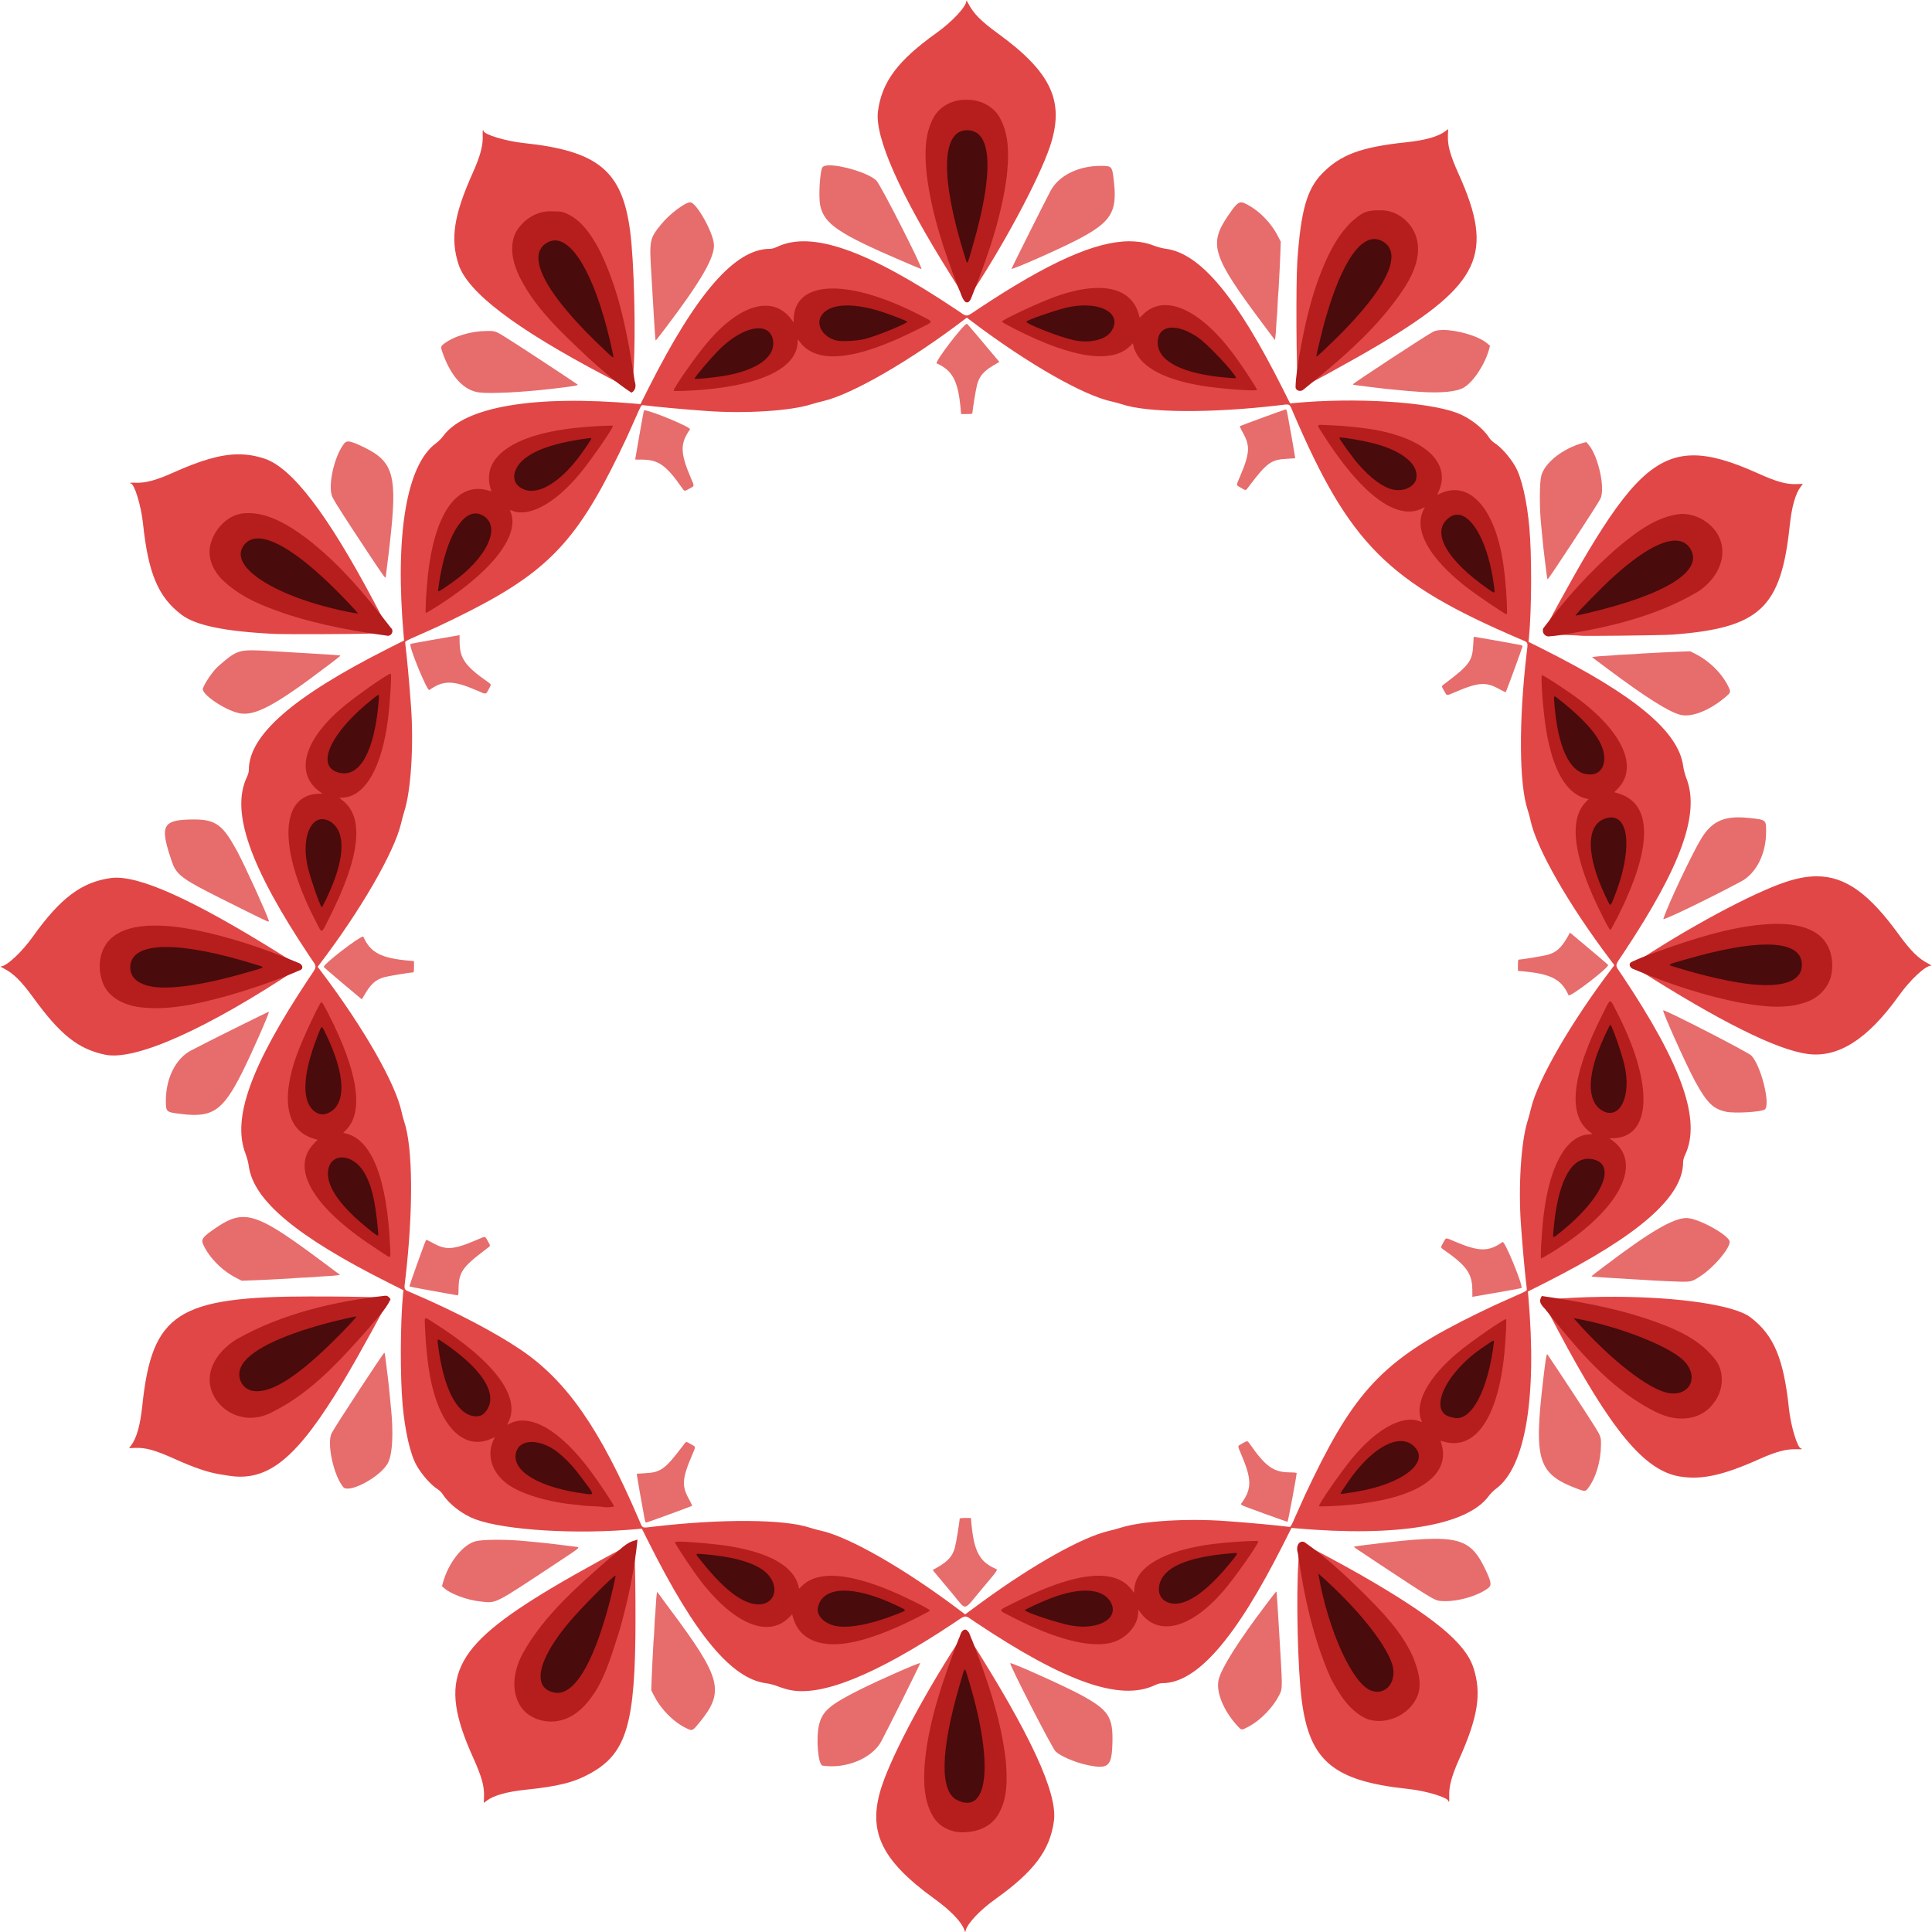
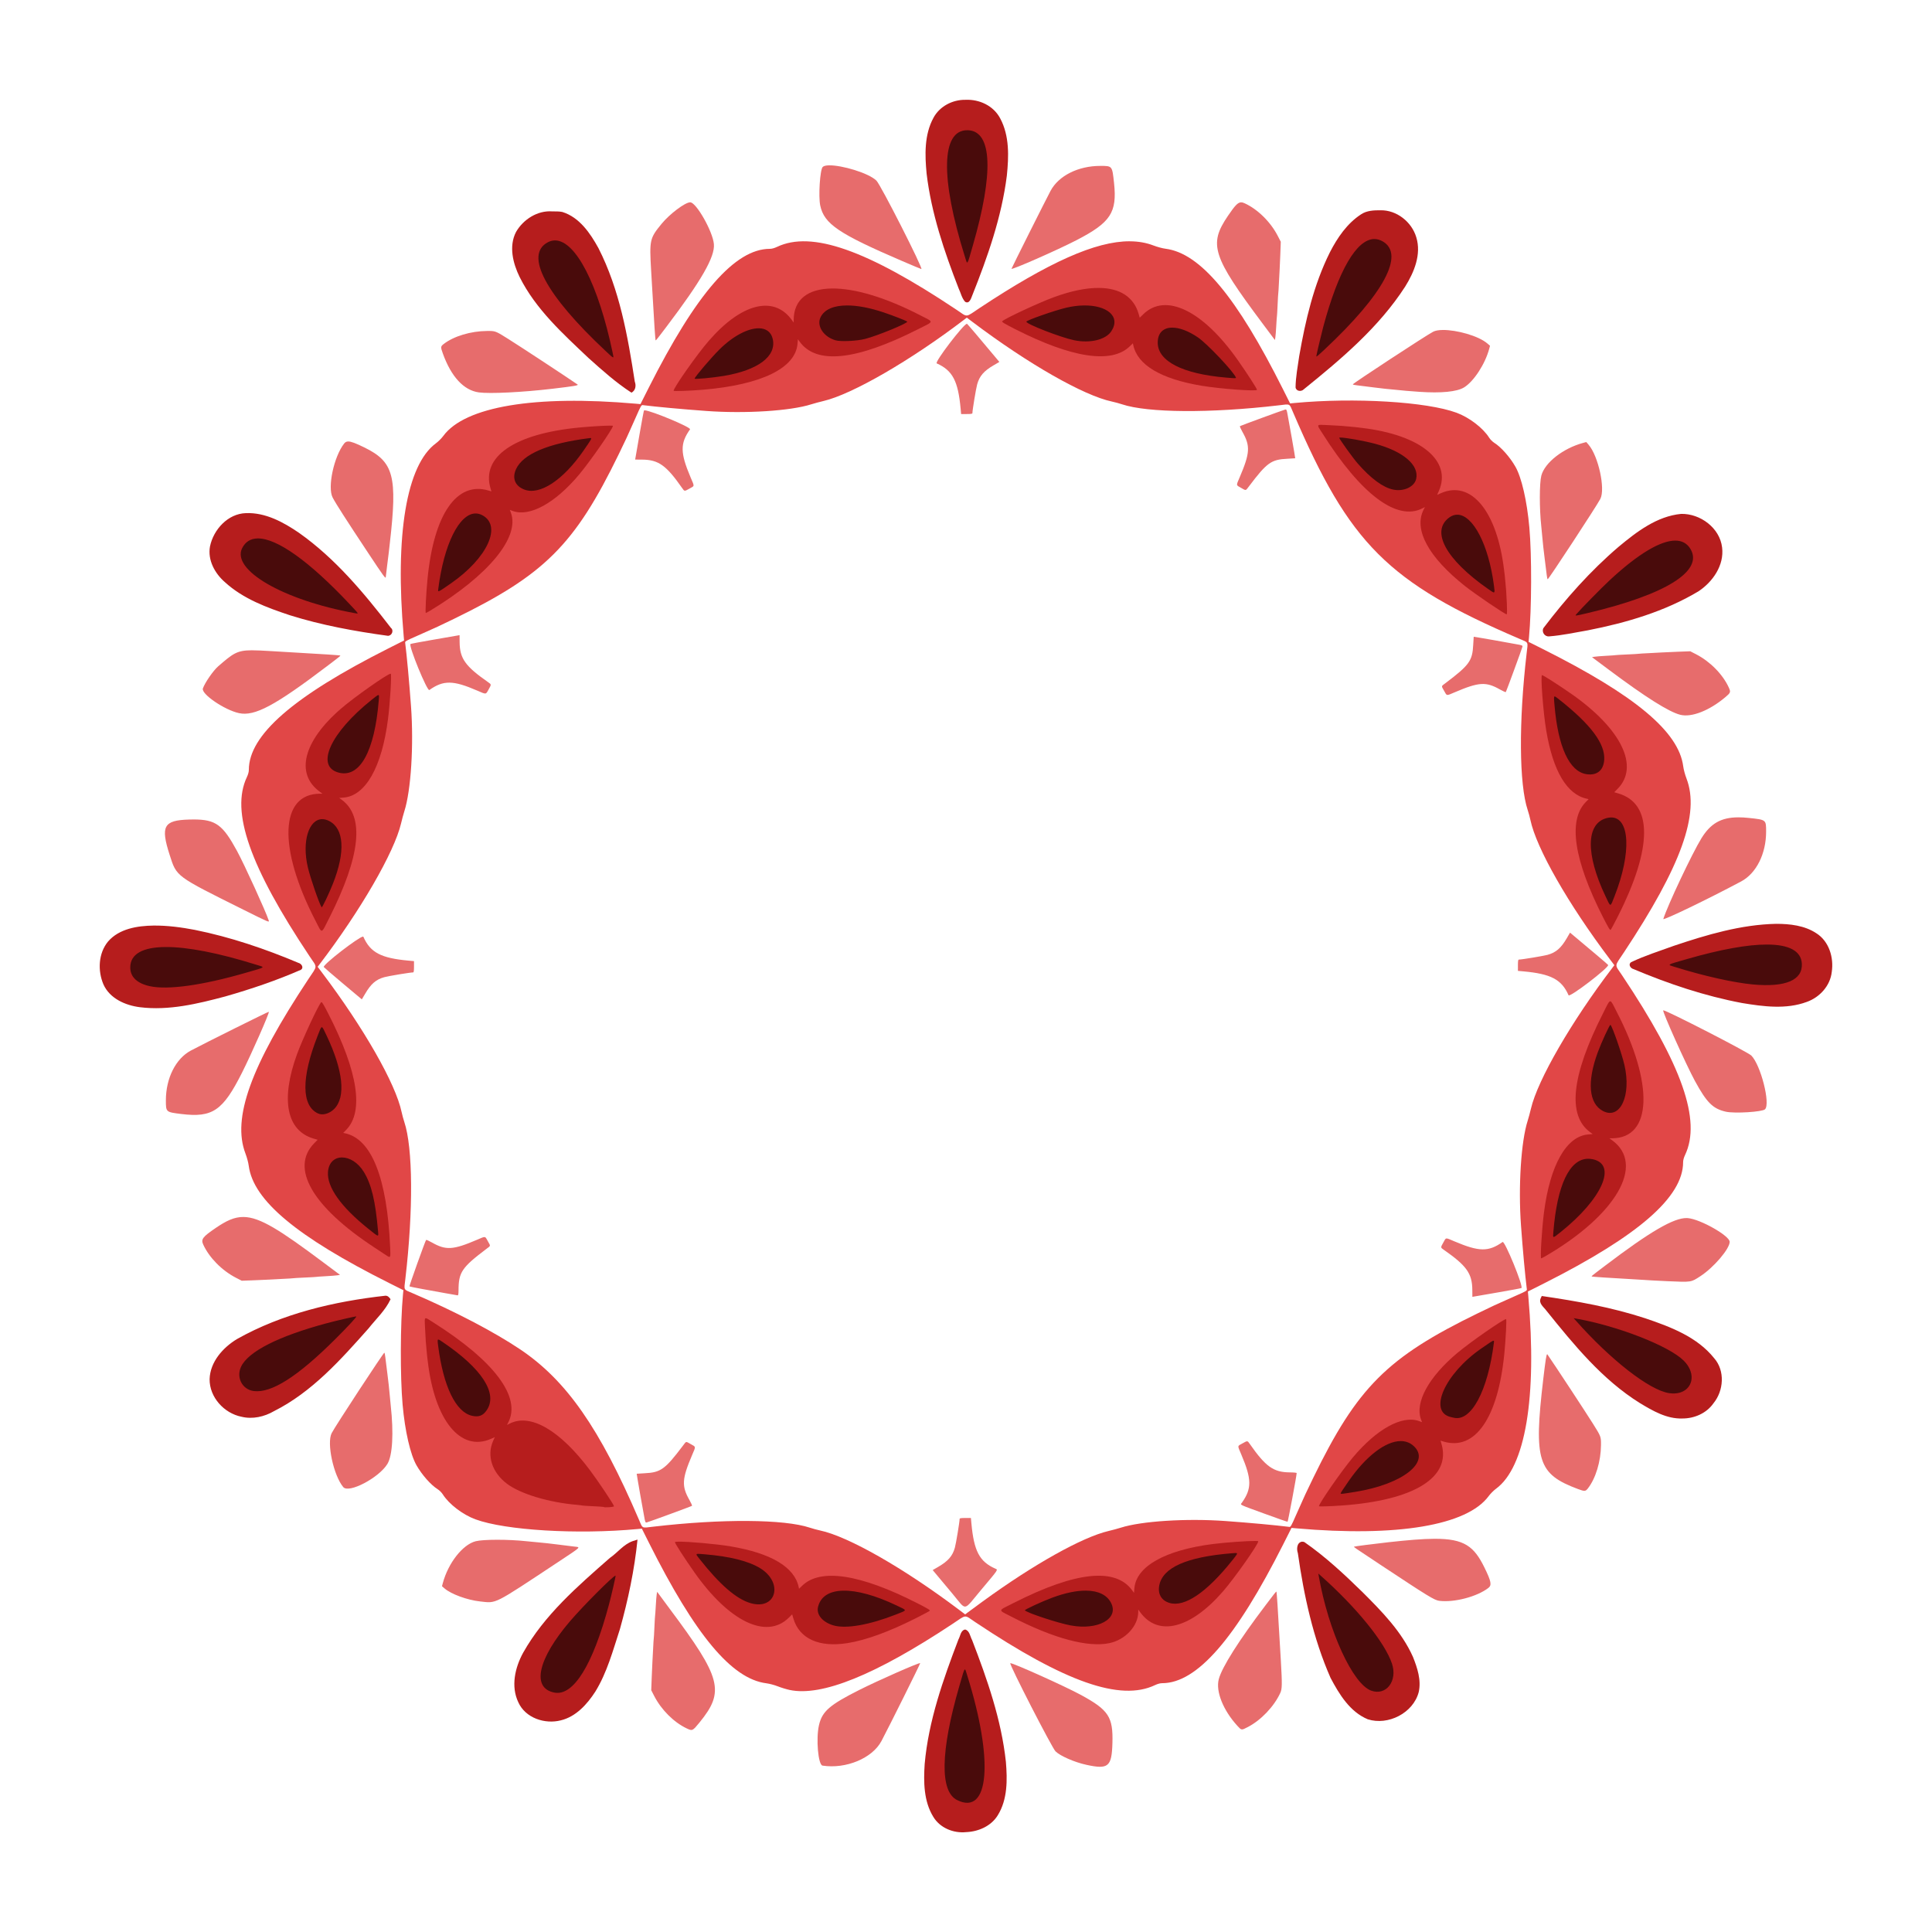
<svg xmlns="http://www.w3.org/2000/svg" version="1.1" viewBox="0 0 2865 2865">
-   <path d="m1433.1 1.148c-0.087 0.023-0.135 0.137-0.137 0.352-0.053 8.287-21.217 30.935-44.283 47.389-57.255 40.842-80.864 72.412-86.726 115.96-5.127 38.084 32.421 122.85 107.27 242.15 8.799 14.025 17.849 28.471 20.113 32.102l4.117 6.6 3.449-5.1c48.6-71.82 103.8-174.58 120.2-223.6 22.176-66.509 2.244-109.6-77.484-167.53-24.772-17.997-36.199-29.552-43.539-44.027-1.401-2.763-2.518-4.395-2.893-4.297zm714.4 190.24-4.15 3.168c-10.444 7.975-29.799 13.453-58.029 16.424-66.978 7.048-97.517 18.403-124.74 46.379-22.572 23.2-31.538 54.928-36.781 130.14-2.178 31.243-1.507 164.15 0.932 184.5l0.658 5.5 1.223-10.152c18.252-151.62 66.668-253.96 118.79-251.11 39.608 2.168 61.547 36.612 48.465 76.092-12.532 37.819-57.717 91.894-123.37 147.64-15.443 13.113-20.008 16.848-32.25 26.387-6.188 4.821-11.25 8.997-11.25 9.279 0 2.054 80.737-42.106 120.37-65.836 148-88.64 168.8-133.52 116.1-250.8-13.154-29.265-16.937-42.922-16.305-58.842l0.348-8.766zm-1431.3 1.61c-0.423 0-0.606 3.263-0.404 7.25 0.755 14.965-3.37 30.745-14.58 55.75-28.218 62.946-33.677 97.96-21.217 136.09 13.471 41.224 83.665 94.666 215.97 164.43 12.375 6.525 26.55 14.021 31.5 16.658 11.982 6.383 12.278 6.075 1.814-1.881-40.95-31.14-88.55-75.28-116.89-108.39-57.25-66.88-63.2-118.03-16.27-139.88 57.4-26.72 104.85 44.58 132.78 199.47 0.595 3.3 1.254 6.9 1.465 8 0.495 2.581 4.301 26.512 5.965 37.5l1.287 8.5 0.66-9.5c0.363-5.225 0.885-12.875 1.162-17 3.602-53.708 1.026-161.17-4.963-207-11.75-89.85-47.34-119.25-158.51-130.95-26.08-2.74-59-12.82-59-18.07 0-0.54-0.35-0.98-0.77-0.98zm-363.62 480.73c-26.025 0.283-55.303 9-96.611 27.518-25.005 11.21-40.785 15.335-55.75 14.58-3.987-0.201-7.25-0.019-7.25 0.404 0 0.423 0.442 0.77 0.982 0.77 5.245 0 15.329 32.923 18.072 59 7.825 74.392 22.5 109.22 57.102 135.54 20.92 15.9 64.11 24.85 137.35 28.46 16.694 0.823 130.27 0.396 144-0.541 3.85-0.263 11.275-0.778 16.5-1.147l9.5-0.67-8.5-1.287c-10.988-1.663-34.919-5.47-37.5-5.965-1.1-0.211-4.7-0.87-8-1.465-163.53-29.47-238.65-85.16-193.27-143.27 41.09-52.62 135.37 3.33 242.07 143.66 3.68 4.85 6.7 8.51 6.7 8.13 0-0.71-7.36-14.89-23.3-44.94-69.23-130.47-121.78-199.13-162.61-212.47-13.107-4.283-25.846-6.449-39.479-6.301zm2157.2 1.559c-55.278 0.874-95.08 42.886-154.64 142.35-23.7 39.62-67.9 120.36-65.8 120.36 0.282 0 4.458-5.062 9.279-11.25 9.539-12.242 13.274-16.807 26.387-32.25 55.749-65.652 109.82-110.84 147.64-123.37 61.915-20.516 103.42 48.021 55.621 91.848-34.958 32.053-142.33 66.943-232.88 75.672-11.624 1.121-4.681 1.948 24.088 2.869 12.65 0.405 23.22 0.936 23.49 1.182 0.976 0.888 122.87-0.535 137.01-1.6 129.53-9.753 161.14-39.078 174.02-161.42 2.971-28.23 8.449-47.585 16.424-58.029l3.168-4.15-8.766 0.348c-15.92 0.632-29.577-3.151-58.842-16.305-38.484-17.297-69.172-26.683-96.168-26.256zm184.26 624.19c-14.298 0-29.463 2.917-46.09 8.461-49.601 16.538-145.16 67.922-225.1 121.05l-3.603 2.395 8.604 5.469c122.58 77.938 206.51 119.83 252.6 126.07 45.486 6.159 89.448-21.928 135.61-86.643 16.454-23.066 39.102-44.23 47.389-44.283 1.144-0.01-0.544-1.305-3.945-3.029-14.475-7.34-26.031-18.768-44.027-43.539-43.442-59.796-78.544-85.958-121.44-85.945zm-2520.9 2.027c-2.946-0.015-5.708 0.153-8.289 0.5-43.551 5.863-75.121 29.472-115.96 86.726-16.454 23.066-39.102 44.23-47.389 44.283-1.144 0.01 0.545 1.305 3.945 3.029 14.475 7.34 26.031 18.768 44.027 43.539 39.968 55.014 66.431 76.032 106.31 84.441 44.848 9.457 150.61-37.827 286.32-128l3.603-2.395-8.604-5.469c-134.29-85.3-219.84-126.4-264.03-126.6zm290.8 621c-201.15 0.081-238.42 24.06-253.02 162.8-2.971 28.23-8.449 47.585-16.424 58.029l-3.168 4.15 8.766-0.348c15.92-0.632 29.577 3.151 58.842 16.305 29.825 13.405 49.218 19.956 68 22.971 5.225 0.839 10.625 1.704 12 1.924 59.052 9.46 101.89-25.896 170.81-140.99 23.73-39.6 67.89-120.3 65.83-120.3-0.282 0-4.458 5.062-9.279 11.25-9.539 12.242-13.274 16.807-26.387 32.25-55.749 65.652-109.82 110.84-147.64 123.37-61.915 20.516-103.42-48.021-55.621-91.848 34.958-32.053 142.33-66.944 232.88-75.672 21.424-2.065-28.038-3.857-105.59-3.826zm1931 0.518c-26.208-0.098-53.236 0.698-80.018 2.494-4.125 0.277-11.775 0.799-17 1.162l-9.5 0.66 8.5 1.287c10.988 1.663 34.919 5.47 37.5 5.965 1.1 0.211 4.7 0.87 8 1.465 163.53 29.478 238.65 85.165 193.27 143.27-41.094 52.623-135.37-3.328-242.07-143.66-3.686-4.848-6.703-8.505-6.703-8.125 0 0.708 7.355 14.894 23.299 44.94 78.863 148.62 128.38 208.23 180.2 216.95 32.557 5.477 64.331-1.414 118.5-25.697 25.005-11.21 40.785-15.336 55.75-14.58 3.987 0.201 7.25 0.019 7.25-0.404 0-0.423-0.442-0.769-0.982-0.769-5.245 0-15.329-32.923-18.072-59-7.825-74.392-22.5-109.22-57.102-135.54-24.091-18.322-107.23-30.071-200.83-30.42zm-467.5 364c-0.36 0 3.314 3.017 8.162 6.703 40.951 31.136 88.557 75.275 116.9 108.38 57.251 66.886 63.198 118.04 16.266 139.88-57.398 26.716-104.85-44.576-132.77-199.47-0.595-3.3-1.254-6.9-1.465-8-0.495-2.581-4.302-26.512-5.965-37.5l-1.287-8.5-0.66 9.5c-0.363 5.225-0.885 12.875-1.162 17-3.602 53.708-1.026 161.17 4.963 207 11.74 89.848 47.334 119.25 158.5 130.95 26.077 2.743 59 12.827 59 18.072 0 0.54 0.346 0.982 0.769 0.982 0.423 0 0.606-3.263 0.404-7.25-0.755-14.965 3.37-30.745 14.58-55.75 28.218-62.946 33.677-97.96 21.217-136.09-12.1-37-59.6-75.9-169-138.6-24.3-14-86.7-47.3-88.5-47.3zm-989.58 2.295c-2.454-0.617-81.298 42.539-120.31 65.898-148.04 88.646-168.81 133.52-116.09 250.81 13.153 29.265 16.937 42.922 16.305 58.842l-0.348 8.766 4.15-3.168c10.444-7.975 29.799-13.453 58.029-16.424 49.455-5.204 72.156-10.999 96.506-24.633 53.487-29.948 66.229-73.845 66.291-228.38 0.031-77.55-1.761-127.01-3.826-105.59-7.315 75.881-37.213 177.91-63.762 217.59-43.623 65.197-127.87 32.446-103.76-40.334 12.532-37.819 57.717-91.894 123.37-147.64 15.443-13.113 20.008-16.848 32.25-26.387 6.188-4.821 11.25-8.997 11.25-9.279 0-0.032-0.02-0.053-0.059-0.062zm493.44 130-2.395 3.603c-53.125 79.946-104.51 175.5-121.05 225.1-22.178 66.516-2.183 109.73 77.518 167.53 24.767 17.961 40.456 34.31 44.752 46.633l1.156 3.316 0.707-2.637c2.932-10.962 21.332-30.414 44.203-46.728 57.255-40.842 80.864-72.412 86.726-115.96 5.558-41.291-35.119-129.08-126.15-272.25l-5.469-8.604z" fill="#e14747" />
  <path d="m1431.6 148.02c-19.127-0.297-38.344 9.673-47.428 26.816-13.648 25.146-12.73 55.053-10.072 82.707 7.009 58.734 26.092 115.26 47.468 170.14 3.18 6.531 4.635 14.317 9.584 19.785 6.164 3.834 8.812-4.737 10.527-9.127 22.849-57.308 43.605-116.27 51.375-177.76 2.921-28.412 4.084-59.2-9.896-85.111-9.972-18.757-30.785-28.42-51.559-27.455zm615.6 163.8c-9.844-0.025-20.232 0.289-28.748 5.953-20.8 13.492-35.158 34.632-46.324 56.357-24.054 48.179-36.283 101.22-45.509 153.98-2.203 15.371-5.204 30.849-5.401 46.359 0.914 5.939 8.674 6.707 12.322 2.727 55.427-44.752 111.19-91.723 150.2-152.18 13.339-21.362 24.306-47.854 16.482-73.205-6.753-22.733-29.01-40.444-53.023-39.984zm-1228.2 1.65c-21.885-1.663-42.973 11.834-53.711 30.396-11.105 21.26-4.621 46.75 5.369 67.086 23.838 47.623 64.076 83.967 102.17 120.04 20.283 18.165 40.658 36.457 63.576 51.296 6.098-3.16 7.204-10.447 4.939-16.344-10.437-67.59-22.525-136.6-53.959-198.13-12.206-22.145-28.132-45.594-53.506-53.496-4.878-0.97-9.926-0.847-14.881-0.844zm1219.3 46.516c11.96 0.839 22.401 13.052 18.713 25.113-4.023 26.617-22.408 47.477-38.387 67.955-18.059 21.303-37.293 41.503-57.8 60.455 12.517-47.455 23.645-96.82 52.926-137.28 6.227-7.6 13.94-16.139 24.549-16.242zm-1217.4 2.686c17.156-0.416 27.404 16.069 35.693 28.518 22.275 37.996 34.681 80.72 44.102 123.31-31.347-30.046-62.88-61.106-85.369-98.65-6.806-12.322-14.606-27.295-9.488-41.553 2.59-6 8.085-11.734 15.062-11.623zm-456.18 398.25c-26.776 0.78-48.178 24.343-53.338 49.479-3.643 20.242 7.289 40.09 22.286 53.012 26.949 24.675 62.11 37.596 96.225 48.939 47.303 14.864 96.327 23.774 145.33 30.494 5.882 0.033 9.19-7.979 4.467-11.771-39.9-51.74-82.47-102.92-136.23-140.88-23.16-15.86-49.79-30.41-78.74-29.27zm2128.3 1.127c-36.062 3.483-65.975 26.523-92.871 48.908-41.675 35.603-78.28 76.85-111.38 120.45-3 5.791 1.843 12.898 8.363 12.299 19.338-1.495 38.44-5.672 57.544-8.998 57.018-11.189 113.95-27.843 164.09-57.871 21.136-14.048 38.26-38.563 34.977-64.933-3.366-29.089-32.344-50.424-60.725-49.854zm-2111.3 42.28c23.744 1.25 43.56 16.486 62.096 29.848 26.091 20.058 49.359 43.462 71.986 67.275-45.134-9.651-91.202-22.972-129.3-49.01-10.49-7.63-23.269-17.859-23.627-32.117 0.936-9.056 9.845-16.35 18.842-15.996zm2103.9 2.393c13.774 0.912 24.917 18.34 15.926 30.289-14.326 22.081-40.686 31.117-63.602 41.197-28.168 10.451-56.579 19.372-85.872 25.625 31.104-31.923 62.511-64.975 101.55-87.104 9.994-5.031 20.72-9.332 32.002-10.008zm148.04 563.23c-51.948 1.137-102.37 16.118-151.27 32.527-21.242 7.738-42.971 14.55-63.407 24.254-4.99 3.159-1.174 9.212 3.398 10.344 51.817 21.84 105.54 39.877 160.88 50.305 31.563 5.232 65.28 9.783 96.061-1.639 19.136-6.772 34.775-23.866 37.034-44.421 3.188-21.271-3.937-45.353-22.787-57.344-17.505-11.638-39.383-14.033-59.91-14.025zm-2406 2.578c-23.939 0.372-50.855 4.542-67.396 23.607-14.43 17.418-15.561 43.287-6.908 63.566 9.297 20.933 32.413 31.156 53.988 33.885 42.885 5.37 85.75-5.021 126.93-16.008 37.961-10.85 75.521-23.553 111.71-39.35 5.066-3.063 1.218-9.227-3.365-10.346-49.564-20.9-100.86-38.304-153.65-48.95-20.193-3.865-40.711-6.596-61.307-6.405zm343.77 548.9c-76.184 8.497-152.81 26.438-220.1 64.328-20.872 12.702-39.704 33.838-40.504 59.383-0.249 26.823 21.409 50.575 47.234 55.758 16.53 4.062 33.957 0.042 48.46-8.396 56.251-28.325 98.869-76.238 140.03-122.6 11.15-14.168 24.908-26.643 32.614-43.239-1.828-2.744-4.134-5.417-7.734-5.231zm1713.3 3.812c-3.5 7.625 4.615 12.973 8.428 18.316 40.704 50.544 82.831 102.28 138.59 137.04 19.119 11.515 39.8 23.662 62.924 22.883 17.852 0.112 35.993-7.735 46.334-22.643 15.172-18.612 17.301-48.175 0.957-66.775-25.364-31.694-64.833-46.506-102.07-59.128-49.87-16.378-101.76-25.504-153.59-33.094l-1.568 3.406zm-1773.9 38.602c-31.203 33.18-64.771 65.49-105.3 87.266-12.219 4.966-27.983 9.947-39.799 1.441-10.378-9.277-4.864-25.581 4.125-33.82 19.689-18.886 45.965-28.068 70.955-37.795 23.776-8.517 48.052-15.01 72.816-20.107l-2.797 3.016zm1839.8-0.121c48.528 11.097 97.182 26.481 138.43 54.543 9.734 8.078 18.012 23.343 9.863 35.17-10.067 11.674-27.619 7.396-39.701 1.625-23.434-11.89-43.953-28.564-63.869-45.381-16.52-14.411-32.042-29.955-46.568-46.369l1.846 0.412zm-1412.6 321.7c-13.425 4.789-22.167 17.004-33.652 24.853-47.746 41.891-97.188 84.614-128.68 140.72-12.047 22.031-18.37 49.789-7.028 73.419 10.48 23.282 39.345 32.802 63.018 26.695 22.481-5.426 39.031-23.86 51.128-42.574 17.503-28.436 26.143-61.097 36.435-92.552 12.185-43.515 21.579-87.901 26.133-132.9-2.451 0.779-4.902 1.557-7.354 2.336zm992.53 0.758c-7.512 1.345-8.035 11.097-5.924 17.092 8.967 63.017 22.681 126.24 48.428 184.81 12.893 24.355 28.644 50.372 55.219 61.469 30.213 9.646 67.429-9.248 75.576-40.371 3.996-17.682-2.072-35.857-8.569-52.182-16.748-37.475-46.078-67.361-74.754-95.957-27.13-26.534-55.106-52.677-86.314-74.301-1.169-0.418-2.419-0.652-3.662-0.559zm33.463 63.09c35.508 33.205 70.18 68.605 92.302 112.32 5.661 12.472 7.264 30.713-5.585 39.412-13.298 6.087-27.121-4.794-33.854-15.745-28.577-40.153-43.052-88.96-53.634-136.71l0.733 0.681 0.039 0.036zm-1060.3 3.397c-10.257 47.088-24.024 94.42-51.162 134.96-7.895 9.937-20.533 20.196-33.977 15.94-13.002-5.155-14.304-21.544-9.584-32.951 10.708-27.852 30.416-50.868 49.438-73.279 14.155-15.95 29.374-30.935 45.387-45.146l-0.102 0.48zm526.52 63.994c-5.875 1.931-6.188 9.798-8.956 14.536-22.738 59.57-44.375 120.7-50.06 184.63-1.735 26.431-1.545 55.104 12.783 78.381 9.922 16.5 29.897 24.61 48.66 22.676 18.348-0.735 37.164-8.946 46.998-25.045 14.592-23.533 14.207-52.726 11.973-79.368-6.769-62.389-27.625-122.18-50.108-180.41-2.981-5.245-3.516-13.701-10.18-15.588l-0.986 0.165-0.125 0.021z" fill="#b61d1d" />
  <path d="m1229.2 245.19c-4.382 0.098-7.65 0.844-9.197 2.391-4.016 4.016-6.555 43.566-3.67 57.162 5.8 27.332 27.112 41.769 121.65 82.408 15.125 6.502 27.869 11.828 28.318 11.836 3.23 0.061-60.246-124.85-66.635-131.13-11.553-11.35-51.475-23.09-70.465-22.668zm402.64 0.824c-32.858-0.042-61.945 14.507-73.945 36.988-7.054 13.215-57.916 114.7-57.916 115.56 0 2.19 68.212-27.824 96.541-42.479 50.464-26.105 60.194-40.929 55.522-84.586-2.75-25.701-2.563-25.466-20.201-25.488zm-608.3 53.99c-7.535 0-30.531 17.296-42.547 32-17.532 21.454-18.054 23.805-15.402 69.5 1.155 19.908 1.489 25.546 1.988 33.5 0.928 14.79 2.446 40.099 3.09 51.5 0.341 6.05 0.767 11.9 0.945 13s0.367 2.9 0.42 4c0.117 2.431-0.546 3.202 15.922-18.5 52.08-68.76 72.48-104.16 70.68-123.13-1.7-18.76-26.2-61.87-35.1-61.87zm816.84 0.039c-4.939 0.119-9.382 5.274-19.465 20.09-28.834 42.371-23.264 59.727 51.096 159.23l18.578 24.861 0.648-3.861c0.357-2.123 0.973-9.936 1.367-17.361 0.394-7.425 0.838-13.725 0.988-14s0.599-7.925 0.996-17 0.847-16.725 1-17c0.153-0.275 0.596-7.475 0.984-16 0.388-8.525 0.845-17.075 1.016-19s0.623-12.052 1.008-22.506l0.701-19.008-4.406-8.559c-10.71-20.814-29.776-39.616-49.182-48.5-1.983-0.908-3.684-1.428-5.33-1.389zm298.93 189.29c-5.799 0.072-10.673 0.866-13.938 2.531-9.999 5.101-119.28 76.704-119.28 78.154 0 0.402 3.038 1.055 6.75 1.453 3.712 0.398 7.65 0.886 8.75 1.082 1.1 0.196 8.075 1.07 15.5 1.943 7.425 0.873 15.075 1.783 17 2.023 3.564 0.445 18.772 1.917 31.607 3.059 3.909 0.348 12.459 1.003 19 1.455 32.367 2.238 55.76-0.053 66.314-6.496 14.422-8.804 31.319-34.707 37.352-57.262l1.207-4.516-3.898-3.369c-13.142-11.36-45.654-20.315-66.365-20.059zm-1412.9 1.46c-1.226-0.015-2.585-7e-3 -4.139 4e-3 -24.22 0.167-49.558 7.813-64.455 19.447-4.459 3.482-4.537 4.45-1.123 13.949 12.41 34.531 31.07 54.665 53.48 57.703 16.347 2.216 64.594-0.171 108.89-5.391 32.422-3.82 39.342-4.987 37.439-6.307-14.1-9.79-85.33-56.61-102.43-67.33-16.97-10.65-19.07-11.97-27.66-12.08zm-210.18 163.87c-2.646 0.057-4.388 1.132-5.918 3.092-15.217 19.485-24.899 64.903-17.055 80.004 4.643 8.938 19.151 31.572 52.557 81.996 23.32 35.2 26.26 39.21 26.26 35.87 0-0.761 0.873-8.073 1.941-16.25s2.188-17.117 2.488-19.867c0.3-2.75 0.988-8.825 1.527-13.5 11.55-100.12 5.968-121.15-37.84-142.54-12.63-6.168-19.549-8.898-23.959-8.803zm1836.1 0.861-4.516 1.207c-29.817 7.975-57.13 29.354-62.156 48.652-2.902 11.141-2.931 49.126-0.059 75.121 0.243 2.2 0.932 9.4 1.531 16s1.269 13.35 1.488 15 1.11 9.075 1.98 16.5c0.87 7.425 1.742 14.4 1.938 15.5 0.196 1.1 0.684 5.037 1.082 8.75 0.398 3.712 1.053 6.75 1.455 6.75 1.45 0 73.051-109.28 78.152-119.28 7.613-14.923-2.986-63.481-17.527-80.303l-3.369-3.898zm-1979.2 308.8c-21.869 0.07-27.789 4.907-49.471 23.676-7.427 6.429-19.772 24.258-22.789 32.912-2.825 8.103 31.981 31.917 53.484 36.594 23.254 5.057 53.321-10.97 130.63-69.637 21.702-16.468 20.931-15.805 18.5-15.922-1.1-0.053-2.9-0.242-4-0.42s-6.95-0.604-13-0.945c-10.797-0.609-34.957-2.055-51.25-3.068-8.33-0.518-19.087-1.159-33.75-2.01-12.008-0.697-21.07-1.203-28.359-1.18zm2133.4 1.467-19.008 0.701c-10.454 0.385-20.581 0.838-22.506 1.008s-10.475 0.627-19 1.016c-8.525 0.388-15.725 0.831-16 0.984-0.275 0.153-7.925 0.603-17 1s-16.725 0.846-17 0.996-6.575 0.594-14 0.988c-7.425 0.394-15.238 1.01-17.361 1.367l-3.861 0.648 24.861 18.578c54.733 40.902 89.187 62.632 106.05 66.891 16.698 4.215 43.087-6.1 66.875-26.141 7.873-6.632 8.178-7.516 5.004-14.449-8.884-19.406-27.686-38.474-48.5-49.184l-8.559-4.404zm71.459 246.25c-25.913 0.025-41.361 9.148-54.875 31.018-13.664 22.112-50.3 99.681-56.531 119.69-0.918 2.948 66.844-29.729 115.43-55.666 22.481-12 37.03-41.087 36.988-73.945-0.023-17.638 0.213-17.451-25.488-20.201-5.57-0.596-10.729-0.903-15.527-0.898zm-2291 3.168c-2.219 0-4.539 0.043-6.973 0.113-37.321 1.077-42.108 9.888-28.447 52.361 10.509 32.674 8.102 30.89 110.25 81.744 37.424 18.632 37.71 18.753 36.664 15.457-4.013-12.644-36.109-82.971-46.982-102.95-20.981-38.542-31.228-46.778-64.508-46.73zm2179.6 282.99c-0.085 0-0.143 0.01-0.17 0.033-1.583 1.583 33.99 80.783 47.104 104.87 17.43 32.018 26.572 41.1 45.752 45.449 12.848 2.913 54.183 0.373 58.129-3.572 8.248-8.248-6.304-65.427-20.274-79.662-5.055-5.151-125.15-66.832-130.54-67.121zm-2067.9 2.166c-0.493-0.493-95.397 46.719-115.7 57.555-22.481 12-37.03 41.087-36.988 73.945 0.022 17.338-0.04 17.285 22.988 20.104 46.215 5.657 61.515-4.791 90.012-61.465 14.35-28.54 40.923-88.899 39.684-90.139zm-37.61 304.3c-13.74-0.12-25.736 5.798-40.963 16.16-19.755 13.443-22.333 16.862-18.701 24.795 8.884 19.406 27.686 38.472 48.5 49.182l8.559 4.406 19.008-0.701c10.454-0.385 20.581-0.838 22.506-1.008s10.475-0.627 19-1.016c8.525-0.388 15.725-0.831 16-0.984 0.275-0.153 7.925-0.603 17-1s16.725-0.846 17-0.996 6.575-0.594 14-0.988 15.238-1.01 17.361-1.367l3.861-0.648-24.861-18.578c-63.745-47.637-93.777-67.042-118.27-67.256zm2140.2 1.609c-19.386-0.36-54.692 20.311-121.3 70.856-21.702 16.468-20.931 15.804-18.5 15.922 1.1 0.053 2.9 0.242 4 0.42 1.1 0.178 6.95 0.604 13 0.945 14.614 0.825 41.165 2.426 50.5 3.045 15.565 1.032 28.962 1.779 43 2.398 36.846 1.625 35.45 1.834 49.74-7.508 19.791-12.938 43.26-40.501 43.26-50.807 0-8.922-43.11-33.428-61.873-35.172-0.593-0.055-1.201-0.088-1.826-0.1zm-1931.3 199.7c-1.45 0-73.053 109.28-78.154 119.28-7.524 14.749 2.74 62.512 17.186 79.971 8.107 9.799 52.877-13.668 65.488-34.328 7.575-12.408 9.472-45.53 4.953-86.422-0.243-2.2-0.932-9.4-1.531-16-0.599-6.6-1.269-13.35-1.488-15-0.219-1.65-1.11-9.075-1.98-16.5-0.87-7.425-1.742-14.4-1.938-15.5s-0.684-5.037-1.082-8.75c-0.398-3.712-1.051-6.75-1.453-6.75zm1724.4 2.272c-1.192-0.093-2.476 8.346-5.938 37.728-14.164 120.22-7.898 139.94 51.502 162.1 9.974 3.722 11.244 3.649 14.76-0.854 11.634-14.897 19.28-40.235 19.447-64.455 0.086-12.426 0.096-12.396-12.072-31.795-10.723-17.095-57.54-88.326-67.33-102.44-0.124-0.178-0.246-0.279-0.369-0.289zm-167.29 273.65c-17.456 0.073-39.544 1.943-68.143 5.109-21.918 2.427-50.408 6.107-50.916 6.578-0.645 0.598-1.606-0.062 38.726 26.637 71.377 47.249 80.315 52.727 87.524 53.652 22.082 2.835 56.268-6.141 72.916-19.142 5.225-4.081 4.157-9.668-5.711-29.877-15.429-31.596-29.786-43.142-74.396-42.957zm-1389.8 1.453c-14.138 0.011-26.42 0.744-31.99 2.195-19.298 5.027-40.677 32.339-48.652 62.156l-1.207 4.516 3.898 3.369c9.744 8.423 33.653 17.161 52.582 19.215 24.899 2.702 18.399 5.977 115.25-58.104 35.582-23.543 34.147-22.21 25-23.191-3.712-0.398-7.65-0.886-8.75-1.082-1.1-0.196-8.075-1.067-15.5-1.938-7.425-0.87-14.85-1.761-16.5-1.98s-8.4-0.889-15-1.488-13.8-1.29-16-1.533c-12.997-1.436-28.992-2.146-43.131-2.135zm1155.5 76.934c-0.635-0.225-3.348 3.411-15.699 19.688-39.989 52.698-65.262 92.642-69.783 110.29-4.617 18.02 6.565 45.948 27.621 68.986 6.225 6.811 5.895 6.774 15.6 1.752 19.456-10.068 38.909-30.537 48.102-50.615 2.68-5.854 2.803-12.846 0.826-46.912-1.155-19.908-1.49-25.546-1.988-33.5-0.928-14.79-2.446-40.099-3.09-51.5-0.342-6.05-0.767-11.9-0.945-13-0.178-1.1-0.367-2.9-0.42-4-0.029-0.608-0.011-1.112-0.223-1.188zm-918.33 0.465-0.648 3.861c-0.357 2.123-0.973 9.936-1.367 17.361-0.394 7.425-0.838 13.725-0.988 14s-0.599 7.925-0.996 17-0.847 16.725-1 17c-0.153 0.275-0.596 7.475-0.984 16-0.388 8.525-0.845 17.075-1.016 19-0.17 1.925-0.623 12.052-1.008 22.506l-0.701 19.008 4.404 8.559c10.538 20.48 29.115 39.009 48.125 48.002 8.483 4.013 8.712 3.91 18.908-8.574 37.914-46.422 32.838-65.839-44.15-168.86l-18.54-25.1zm390.04 105.49c-3.017-0.374-61.943 25.595-90.037 39.721-44.272 22.261-55.264 31.84-59.969 52.262-4.648 20.173-1.226 59.046 5.285 60.041 34.758 5.313 73.706-10.885 87.268-36.291 10.835-20.299 58.047-115.2 57.555-115.7-0.019-0.019-0.054-0.031-0.102-0.037zm133.82 0.123c-0.062 0.01-0.106 0.022-0.131 0.047-1.716 1.716 61.855 125.58 67.088 130.71 7.017 6.886 28.104 16.093 45.684 19.945 32.608 7.146 37.668 2.947 38.68-32.094 1.123-38.925-5.511-49.103-46.578-71.459-23.714-12.909-100.83-47.58-104.74-47.15z" fill="#e76c6c" />
  <path d="m1675.3 357.79c-50.583-0.14-120.36 31.247-222.47 98.877-22.154 14.674-16.982 14.298-34.648 2.506-133.03-88.794-214.64-117.37-265.87-93.082-3.98 1.887-7.743 2.912-10.686 2.912-51.59 0-108.97 65.861-179.81 206.38l-12.037 23.879-7.164-0.627c-149.67-13.124-253.25 4.254-285.27 47.861-2.537 3.456-7.441 8.359-10.896 10.896-43.608 32.019-60.986 135.6-47.861 285.27l0.627 7.164-23.879 12.037c-140.47 70.84-206.33 128.24-206.33 179.84 0 2.943-1.025 6.705-2.912 10.686-24.283 51.228 4.288 132.84 93.082 265.87 11.792 17.666 12.168 12.495-2.506 34.648-84.869 128.13-112.66 205.36-92.703 257.62 2.249 5.889 4.257 13.372 4.885 18.203 6.665 51.323 71.27 105.26 208.5 174.05l20.842 10.447-0.625 6.65c-3.987 42.541-4.248 121.49-0.539 163.15 3.486 39.158 11.461 73.878 20.672 90 8.148 14.262 21.274 29.073 31.402 35.43 2.544 1.597 5.88 4.933 7.477 7.476 9.095 14.491 29.536 30.15 48.43 37.102 44.441 16.352 151.21 22.77 240.15 14.434l6.65-0.625 10.447 20.842c68.797 137.23 122.8 201.92 174.05 208.48 4.824 0.618 11.911 2.505 17.203 4.58 4.95 1.941 12.825 4.341 17.5 5.334 47.416 10.072 127.22-22.27 241.12-97.719 22.154-14.674 16.982-14.299 34.648-2.508 133.03 88.794 214.64 117.37 265.87 93.084 3.98-1.887 7.743-2.912 10.686-2.912 51.59 0 108.97-65.861 179.81-206.38l12.037-23.879 7.164 0.627c149.67 13.124 253.25-4.254 285.27-47.861 2.537-3.456 7.441-8.359 10.896-10.896 43.608-32.019 60.986-135.6 47.861-285.27l-0.627-7.164 23.879-12.037c140.4-70.8 206.3-128.2 206.3-179.8 0-2.943 1.025-6.705 2.912-10.686 24.284-51.228-4.29-132.84-93.084-265.87-11.792-17.666-12.166-12.495 2.508-34.648 84.869-128.13 112.66-205.36 92.703-257.62-2.249-5.889-4.258-13.372-4.885-18.203-6.665-51.323-71.27-105.26-208.5-174.05l-20.842-10.447 0.625-6.65c3.987-42.541 4.248-121.49 0.539-163.15-3.486-39.158-11.461-73.878-20.672-90-8.148-14.262-21.274-29.073-31.402-35.43-2.544-1.597-5.88-4.933-7.476-7.477-9.095-14.491-29.536-30.15-48.43-37.102-44.441-16.352-151.21-22.77-240.15-14.434l-6.65 0.625-10.447-20.842c-68.796-137.23-122.73-201.83-174.05-208.5-4.831-0.627-12.314-2.636-18.203-4.885-10.616-4.054-22.263-6.138-35.156-6.174zm-241.65 113.21 8.787 6.627c82.149 61.963 164.81 109.13 206.61 117.89 4.078 0.855 10.704 2.656 14.723 4.002 38.145 12.779 131.03 13.419 232.19 1.6 18.182-2.124 15.696-3.365 21.805 10.887 83.509 194.81 140.38 251.69 335.2 335.2 14.251 6.109 13.011 3.623 10.887 21.805-11.819 101.17-11.18 194.05 1.6 232.19 1.346 4.019 3.147 10.644 4.002 14.723 8.76 41.8 55.923 124.46 117.89 206.61l6.627 8.787-2.744 3.596c-60.622 79.409-111 166.5-120.96 209.1-1.35 5.775-3.538 13.875-4.861 18-9.828 30.631-14.088 97.681-9.879 155.5 2.625 36.067 6.071 73.587 8.713 94.865 0.188 1.516-2.769 3.167-15.768 8.807-8.8 3.818-19.756 8.716-24.348 10.885-4.591 2.169-8.514 3.943-8.717 3.943s-10.846 5.098-23.652 11.328c-134.6 65.484-178.97 109.85-244.46 244.46-6.23 12.806-11.328 23.45-11.328 23.652 0 0.203-1.775 4.125-3.943 8.717-2.168 4.591-7.067 15.548-10.885 24.348-5.64 12.999-7.291 15.956-8.807 15.768-21.278-2.642-58.799-6.088-94.865-8.713-57.819-4.209-124.87 0.052-155.5 9.879-4.125 1.323-12.225 3.511-18 4.861-39.03 9.126-111.24 49.535-186.5 104.37-10.45 7.614-20.618 15.08-22.596 16.59l-3.596 2.744-8.787-6.627c-82.149-61.964-164.81-109.13-206.61-117.89-4.078-0.855-10.704-2.656-14.723-4.002-38.1-12.8-130.9-13.4-232.1-1.6-18.18 2.1-15.7 3.4-21.8-10.9-57.92-135.1-107.21-205.8-175.7-251.9-38.64-26-97.42-56.7-159.5-83.3-14.251-6.109-13.011-3.623-10.887-21.805 11.819-101.17 11.18-194.05-1.6-232.19-1.346-4.019-3.147-10.644-4.002-14.723-8.76-41.8-55.923-124.46-117.89-206.61l-6.627-8.787 2.744-3.596c60.62-79.4 111.01-166.5 120.97-209.1 1.35-5.775 3.538-13.875 4.861-18 9.827-30.631 14.088-97.681 9.879-155.5-2.625-36.067-6.071-73.587-8.713-94.865-0.188-1.516 2.769-3.167 15.768-8.807 8.8-3.818 19.756-8.716 24.348-10.885 4.591-2.169 8.514-3.943 8.717-3.943 0.203 0 10.846-5.098 23.652-11.328 134.6-65.48 178.97-109.85 244.45-244.45 6.23-12.81 11.33-23.45 11.33-23.66 0-0.203 1.775-4.125 3.943-8.717s7.067-15.548 10.885-24.348c5.64-12.999 7.291-15.956 8.807-15.768 21.278 2.642 58.799 6.088 94.865 8.713 57.819 4.209 124.87-0.052 155.5-9.879 4.125-1.323 12.225-3.511 18-4.861 42.598-9.96 129.69-60.341 209.1-120.96l3.596-2.744z" fill="#e14747" />
  <path d="m1629.6 426.96c-18.556-0.14-40.814 4.316-66.111 13.5-21.938 7.965-72.868 31.644-77.281 35.93-1.03 1 2.603 3.225 18.5 11.334 84.683 43.197 143.6 52.137 170.61 25.887l4.652-4.521 0.576 2.705c6.284 29.455 40.855 50.061 100.94 60.168 27.676 4.655 82.5 8.696 82.5 6.08 0-1.738-14.38-23.998-28.451-44.043-51.638-73.56-107.2-100.45-140.27-67.898l-5.102 5.023-1.678-5.769c-7.314-25.16-27.961-38.161-58.889-38.395zm-395.73 0.844c-35.5 0.34-56.9 16.05-56.9 46.89v3.613l-2.826-3.9c-26.661-36.805-74.771-24.698-123.01 30.957-17.4 20-52.2 69.49-52.2 74.12 0 0.912 24.734 0.045 43.252-1.516 86.846-7.318 137.57-31.994 140.49-68.344l0.525-6.555 2.709 3.715c24.87 34.114 83.54 27.932 175.27-18.467 24.765-12.526 24.271-9.994 4-20.498-52.225-27.062-98.024-40.327-131.37-40.016zm725.29 202.18c-7.127-0.03-4.909 1.929 1.92 12.73 57.205 90.486 110.43 130.4 148.19 111.14l3.797-1.936-1.935 3.797c-15.062 29.523 7.031 70.343 61.354 113.36 15.695 12.428 59.194 41.926 61.826 41.926 0.545 0 0.644-6.379 0.242-15.75-0.371-8.662-0.847-17.325-1.057-19.25s-0.666-7.1-1.016-11.5c-0.349-4.4-0.793-9.125-0.986-10.5s-0.641-4.975-0.994-8c-10.241-87.598-48.706-134.58-93.842-114.62l-5.476 2.422 2.422-5.477c20-45.14-27-83.6-114.6-93.85-3.025-0.354-6.625-0.801-8-0.994-1.375-0.193-6.1-0.637-10.5-0.986s-9.575-0.806-11.5-1.016c-1.925-0.209-10.658-0.687-19.406-1.062-4.628-0.198-8.042-0.429-10.418-0.439zm-1055 1.18c-9.178 0.067-29.601 1.288-46.131 2.904-95.619 9.352-144.72 43.359-130.55 90.426l1.272 4.225-4.225-1.272c-47.14-14.16-81.15 34.94-90.5 130.56-2.156 22.04-3.608 51-2.559 51 0.4 0 3.486-1.67 6.857-3.713 86.292-52.269 132.71-108.67 119.31-144.97l-1.543-4.182 4.182 1.543c25.115 9.268 62.943-11.469 98.59-54.049 16.44-19.64 50.09-68.09 50.09-72.12 0-0.262-1.81-0.368-4.869-0.346zm-324.72 367.84c-4.636 0-54.125 34.825-74.127 52.162-55.655 48.241-67.762 96.35-30.957 123.01l3.9 2.826h-3.613c-59.803 0-62.737 80.431-6.867 188.25 10.504 20.271 7.972 20.765 20.498-4 46.399-91.733 52.58-150.4 18.467-175.27l-3.715-2.709 6.555-0.525c32.533-2.611 56.739-45.386 65.781-116.24 3.092-24.228 5.706-67.5 4.078-67.5zm1707.3 2c-2.511 0 1.668 55.285 6.236 82.5 10.08 60.048 30.705 94.655 60.162 100.94l2.705 0.576-4.521 4.652c-26.25 27.01-17.31 85.93 25.887 170.61 8.109 15.897 10.334 19.53 11.334 18.5 0.684-0.705 5.513-9.727 10.73-20.051 51.576-102.06 51.685-167.29 0.305-182.23l-5.769-1.678 5.023-5.102c32.556-33.072 5.662-88.631-67.898-140.27-20.8-14.4-42.4-28.3-44.3-28.3zm101.3 483.85c-2.367-0.279-4.771 5.748-11.426 18.904-46.399 91.733-52.58 150.4-18.467 175.27l3.715 2.709-6.555 0.525c-32.533 2.611-56.739 45.386-65.781 116.24-3.092 24.228-5.706 67.5-4.078 67.5 0.445 0 2.873-1.196 5.396-2.658 106.1-61.463 149.45-136.47 99.688-172.52l-3.9-2.826h3.613c59.803 0 62.737-80.431 6.867-188.25-4.924-9.502-6.984-14.658-9.072-14.904zm-1911.3 1.221c-0.172-0.032-0.316 0.024-0.441 0.152-4.286 4.413-27.965 55.343-35.93 77.281-24.492 67.46-15.362 113.3 24.895 125l5.769 1.678-5.023 5.102c-36.061 36.633-2.99 94.088 88.898 154.44 7.975 5.238 16.075 10.566 18 11.84 6.347 4.202 6.38 4.133 5.646-12.312-4.564-102.35-27.529-160.3-66.852-168.69l-2.705-0.576 4.521-4.652c26.25-27.01 17.31-85.93-25.887-170.61-7.095-13.91-9.686-18.43-10.893-18.652zm154.65 468.73c-2.113 0.121-1.501 4.388-1.055 14.801 0.375 8.748 0.853 17.481 1.062 19.406 0.21 1.925 0.666 7.1 1.016 11.5 0.349 4.4 0.793 9.125 0.986 10.5 0.193 1.375 0.64 4.975 0.994 8 10.241 87.598 48.706 134.58 93.842 114.62l5.477-2.422-2.422 5.476c-9.737 22.018-1.665 46.916 20.648 63.69 19.953 14.999 61.719 27.572 103.61 31.189 3.776 0.326 7.432 0.772 8.125 0.992 0.693 0.22 7.893 0.698 16 1.062 8.107 0.364 14.927 0.827 15.156 1.027 1.463 1.283 16.252 0.247 15.734-1.102-1.746-4.551-23.223-36.656-35.477-53.033-44.685-59.724-88.488-85.154-119.46-69.354l-3.797 1.935 1.936-3.797c19.264-37.761-20.65-90.984-111.14-148.19-6.301-3.983-9.593-6.397-11.236-6.303zm1602 1.3c-4.033 0-52.476 33.647-72.119 50.092-42.58 35.647-63.317 73.475-54.049 98.59l1.543 4.182-4.182-1.543c-25.115-9.268-62.943 11.469-98.59 54.049-16.445 19.644-50.092 68.087-50.092 72.119 0 0.668 16.538 0.155 33.5-1.039 107.97-7.599 163.13-41.854 148.05-91.947l-1.272-4.223 4.223 1.272c47.067 14.165 81.076-34.932 90.428-130.55 2.156-22.04 3.608-51 2.559-51zm-371.64 329.02c-11.404-0.138-43.663 2.058-63.348 4.57-70.856 9.042-113.63 33.248-116.24 65.781l-0.525 6.555-2.709-3.715c-24.87-34.114-83.54-27.932-175.27 18.467-24.765 12.526-24.271 9.994-4 20.498 62.346 32.307 113.56 46.121 145.72 39.309 23.562-4.991 42.529-25.584 42.529-46.176v-3.613l2.826 3.9c26.661 36.805 74.771 24.698 123.01-30.957 17.337-20.002 52.162-69.491 52.162-74.127 0-0.305-1.52-0.46-4.152-0.492zm-855.57 1.035c-3.338 0.042-5.281 0.277-5.281 0.748 0 1.875 13.892 23.453 28.451 44.193 51.638 73.56 107.2 100.45 140.27 67.898l5.102-5.023 1.678 5.769c8.8 30.273 38.02 43.638 80.5 36.822 27.494-4.411 61.683-16.888 101.73-37.127 10.323-5.217 19.346-10.046 20.051-10.73 1.03-1-2.603-3.225-18.5-11.334-84.683-43.197-143.6-52.137-170.61-25.887l-4.652 4.521-0.576-2.705c-6.284-29.457-40.891-50.082-100.94-60.162-22.112-3.712-62.755-7.166-77.219-6.984z" fill="#b61d1d" />
  <path d="m1433.8 480.18c-5.037 0.402-48.352 57.093-44.705 58.707 23.462 10.385 31.723 26.077 35.463 67.361l0.701 7.75h8.363c6.021 0 8.365-0.35 8.365-1.25 0.014-4.345 5.329-36.55 7.055-42.75 3.457-12.421 9.965-19.919 24.736-28.502l8.178-4.752-4.236-5.08c-24.14-28.94-43.063-51.221-43.709-51.461-0.06-0.022-0.131-0.03-0.211-0.023zm472.7 127.03c-0.161 7e-3 -0.335 0.036-0.525 0.086-3.696 0.966-66.509 23.99-67.246 24.648-0.418 0.374 1.262 4.23 3.734 8.568 11.86 20.811 11.22 31.358-4.061 67.135-5.456 12.774-5.604 11.495 1.836 15.729 7.81 4.444 6.745 4.636 11.852-2.123 26.648-35.272 32.933-39.796 56.898-40.955 6.325-0.306 11.599-0.635 11.721-0.73 0.237-0.186-9.977-58.519-11.803-67.408-0.797-3.881-1.279-4.997-2.406-4.949zm-950.29 1.29c-0.64-0.036-1.056 0.035-1.219 0.227-0.361 0.425-3.255 15.848-6.43 34.273s-5.981 34.625-6.238 36l-0.469 2.5 10.324 0.082c24.289 0.192 35.792 8.358 59.371 42.146 3.578 5.127 3.266 5.107 11.106 0.723 7.573-4.235 7.413-2.435 1.451-16.504-15.496-36.565-15.662-50.303-0.869-71.254 2.119-3.001-57.432-27.647-67.027-28.193zm-274.71 333.35-2.5 0.47c-1.375 0.257-17.575 3.064-36 6.238s-33.848 6.068-34.273 6.43c-3.061 2.601 24.766 70.506 27.967 68.246 20.891-14.751 35.249-14.6 70.691 0.746h2e-3c13.993 6.059 12.885 6.146 17.064-1.328 4.384-7.839 4.404-7.528-0.723-11.106-33.788-23.579-41.955-35.082-42.146-59.371l-0.08-10.35zm1503.9 2.426c-0.095 0.121-0.424 5.396-0.73 11.721-1.159 23.965-5.683 30.25-40.955 56.898-6.808 5.143-6.563 3.823-2.164 11.69 4.263 7.624 2.978 7.461 15.77 1.998 35.776-15.281 46.324-15.92 67.135-4.061 4.338 2.472 8.195 4.153 8.568 3.734 0.658-0.737 23.682-63.55 24.648-67.246 0.398-1.522-0.428-2.021-4.863-2.932-8.889-1.826-67.223-12.04-67.408-11.803zm142.82 438.75-4.752 8.178c-8.583 14.771-16.081 21.279-28.502 24.736-6.2 1.726-38.405 7.041-42.75 7.055-0.9 0-1.25 2.344-1.25 8.365v8.363l7.75 0.701c41.285 3.74 56.976 12 67.361 35.463 1.64 3.704 60.119-41.055 58.684-44.916-0.24-0.646-22.521-19.569-51.461-43.709l-5.08-4.236zm-1790 5.873c-6.398 0.609-59.448 41.442-58.09 45.135 0.162 0.44 12.895 11.395 28.295 24.348 15.4 12.952 28.052 23.566 28.115 23.584 0.063 0.018 2.257-3.653 4.875-8.158 8.591-14.785 16.085-21.292 28.51-24.75 6.2-1.726 38.405-7.041 42.75-7.055 0.9 0 1.25-2.344 1.25-8.365v-8.363l-7.75-0.701c-41.285-3.74-56.976-12-67.361-35.463-0.077-0.174-0.279-0.241-0.594-0.211zm179.7 445.6c-1.851 0.153-4.753 1.528-10.35 3.918-35.776 15.281-46.324 15.92-67.135 4.061-4.338-2.472-8.196-4.153-8.57-3.734-1.27 1.418-25.219 68.312-24.658 68.873 0.307 0.306 9.032 2.086 19.389 3.953 10.357 1.867 26.03 4.708 34.83 6.314 8.8 1.606 16.562 2.966 17.25 3.019 0.898 0.071 1.26-2.083 1.287-7.65 0.13-26.639 4.898-33.712 41.213-61.148 6.808-5.143 6.563-3.823 2.164-11.69-2.398-4.288-3.04-6.113-5.42-5.916zm1427.1 2.049c-1.838 0.162-2.447 2.014-4.564 5.801-4.384 7.839-4.404 7.528 0.723 11.106 33.788 23.579 41.955 35.082 42.146 59.371l0.082 10.324 2.5-0.469c1.375-0.257 17.575-3.064 36-6.238 18.425-3.175 33.848-6.068 34.273-6.43 3.061-2.601-24.766-70.506-27.967-68.246-20.951 14.793-34.689 14.627-71.254-0.869-7.034-2.981-10.102-4.511-11.939-4.35zm-295.62 300.8c-1.349-0.088-3.231 1.013-7.15 3.205-7.573 4.235-7.413 2.435-1.451 16.504 15.496 36.565 15.662 50.303 0.869 71.254-2.548 3.609-5.962 1.931 32.836 16.143 18.646 6.83 34.329 12.306 34.852 12.168 0.723-0.191 13.245-67.107 13.496-72.117 0.03-0.6-4.052-1.033-10.199-1.082-24.207-0.193-35.74-8.39-59.297-42.146-1.789-2.563-2.606-3.84-3.955-3.928zm-831.27 1.098c-1.588-0.118-2.437 1.479-5.33 5.309-26.648 35.272-32.933 39.796-56.898 40.955-6.325 0.306-11.599 0.635-11.721 0.73-0.237 0.186 9.977 58.519 11.803 67.408 0.911 4.435 1.409 5.261 2.932 4.863 3.696-0.967 66.509-23.99 67.246-24.648 0.418-0.374-1.262-4.23-3.734-8.568-11.86-20.811-11.22-31.358 4.061-67.135 5.463-12.791 5.626-11.506-1.998-15.77-3.442-1.925-5.124-3.053-6.359-3.144zm413.3 112.6c-6.021 0-8.365 0.35-8.365 1.25-0.014 4.345-5.329 36.55-7.055 42.75-3.457 12.42-9.965 19.92-24.732 28.5l-8.174 4.75 5.109 6.125c2.81 3.369 13.49 16.13 23.732 28.357 22.302 26.624 15.62 27.43 43.062-5.205 26.209-31.168 25.139-29.561 20.949-31.416-23.462-10.386-31.723-26.077-35.463-67.361l-0.701-7.75h-8.363z" fill="#e76c6c" />
-   <path d="m1434.2 193.12c-38.441 0.014-39.865 70.772-3.537 186.88 4.239 13.55 2.974 15.239 12.002-16 31.035-107.39 28.659-168.84-6.606-170.83-0.629-0.035-1.249-0.053-1.859-0.053zm603.5 161.35c-26.058 0.472-53.008 46.55-75.51 130.53-2.817 10.514-10.176 41.704-10.176 43.129 0 1.386 1.577 0.109 12.5-10.125 87.645-82.119 119.23-140.99 85.883-160.07-4.193-2.399-8.433-3.544-12.697-3.467zm-1214.2 2.066c-3.718-0.082-7.391 0.792-10.988 2.67-35.206 18.374-3.586 77.862 85.904 161.62 12.562 11.757 12.086 11.645 10.137 2.377-21.45-101.94-54.79-166.01-85.06-166.68zm432.64 96.416c-19.512 0.028-33.389 5.798-39.172 17.133-6.536 12.812 3.98 29.297 22.041 34.551 7.594 2.209 31.338 1.122 43.699-2 18.103-4.573 64.655-23.725 62.566-25.74-1.287-1.242-21.025-8.958-34.545-13.506-20.832-7.007-39.414-10.459-54.59-10.438zm350.61 0.012c-7.972 0.148-16.647 1.221-25.744 3.371-17.43 4.119-59 18.704-59 20.701 0 3.599 50.977 23.389 70.863 27.51 23.541 4.878 46.747-0.691 55.037-13.207 14.729-22.236-6.611-39.014-41.156-38.375zm131.96 32.885c-13.317-0.122-21.922 7.477-21.894 22.285 0.052 27.503 36.789 46.303 101.19 51.785 13.782 1.173 15.203 1.187 14.834 0.137-2.933-8.338-42.521-50.266-56.342-59.672-14.216-9.675-27.426-14.44-37.783-14.535zm-613.36 0.996c-15.575-0.19-37.533 10.7-58.363 31.256-12.3 12.21-36.9 41.05-36.9 43.36 0 1.232 27.263-1.309 43.5-4.055 50.496-8.539 77.699-28.884 72.447-54.182-2.275-10.956-9.943-16.274-20.6-16.404zm862.15 162c-0.967 0.021-1.498 0.146-1.498 0.389 0 1.768 20.285 29.989 27.357 38.061 19.689 22.469 37.421 35.517 52.643 38.738 15.558 3.292 31.416-4.069 34.064-15.814 4.644-20.59-19.132-40.932-60.94-52.141-16.741-4.488-44.859-9.382-51.627-9.232zm-1112.2 0.74c-0.443 0.026-0.979 0.097-1.59 0.174-60.726 7.642-98.188 23.487-108.43 45.861-6.184 13.507-1.559 25.028 12.182 30.344 22.927 8.87 57.425-13.735 87.691-57.461 11.836-17.099 13.252-19.098 10.148-18.918zm-170.41 111.86c-23.881 0.528-46.6 45.316-55.029 112.29-0.615 4.885-0.798 4.968 18.744-8.559 54.202-37.517 76.309-85.57 46.553-101.19-3.421-1.795-6.856-2.624-10.268-2.549zm1456.4 1.793c-4.213-0.07-8.402 1.335-12.463 4.371-27.402 20.491-4.596 62.167 57.887 105.78 10.552 7.366 10.3 7.5 8.736-4.652-7.945-61.742-31.41-105.13-54.16-105.5zm-1779.2 35.22c-10.264 0.148-17.979 4.765-22.812 14.025-16.975 32.525 60.458 77.45 166.8 96.773 6.366 1.157 6.855 2.021-7.49-13.262-60.266-64.201-108.12-97.947-136.49-97.537zm2102.6 3.211c-21.942-0.257-55.428 19.588-97.098 58.264-12.66 11.75-42.984 42.607-49.924 50.801-2.496 2.947-2.474 2.944 17.682-1.834 114.63-27.175 170.38-61.81 151.79-94.299-4.888-8.544-12.476-12.815-22.449-12.932zm-1923.5 229.02c-1.242-0.069-4.058 2.288-9.949 6.988-61.057 48.709-83.826 98.465-49.395 107.94 31.57 8.687 53.673-30.962 59.85-107.36 0.405-5.004 0.737-7.499-0.506-7.568zm1744.3 2.08c-1.512-0.032-1.078 3.427-0.34 12.336 5.18 62.479 22.077 99.094 47.5 102.93 15.371 2.321 25.153-5.516 26.268-21.047 1.716-23.902-19.735-52.654-67.062-89.883-3.384-2.662-5.33-4.318-6.365-4.34zm83.609 179.45c-1.843 0.018-3.798 0.269-5.859 0.764-31.402 7.533-32.315 53.282-2.322 116.27 7.931 16.658 6.673 16.704 13.426-0.5 25.42-64.758 22.406-116.8-5.244-116.54zm-1911.3 2.529c-19.547 0.04-30.496 32.281-21.279 71.477 3.746 15.932 16.464 52.786 20.432 59.205 0.713 1.154 10.665-19.665 16.773-35.088 18.686-47.18 16.577-81.632-5.689-92.916-3.608-1.829-7.038-2.684-10.236-2.678zm2142.7 185.93c-28.757-0.081-69.002 7.124-119.34 21.672-31.239 9.028-29.55 7.763-16 12.002 41.091 12.857 85.889 22.874 114 25.492 48.637 4.53 74.216-6.319 72.828-30.889-1.059-18.734-18.897-28.185-51.488-28.277zm-2374.4 3.668c-34.133 0.087-52.905 10.178-52.938 30.207-0.023 14.13 10.052 23.764 29.199 27.922 26.688 5.795 77.932-1.369 141.79-19.824 31.239-9.028 29.55-7.763 16-12.002-56.37-17.637-101.99-26.384-134.05-26.303zm2142 115.38c-1.586 0.657-13.174 25.774-18.664 40.58-16.269 43.877-13.443 76.255 7.613 87.226 25.665 13.372 42.479-23.054 31.734-68.748-3.947-16.786-17.59-55.966-20.561-59.045-0.03-0.031-0.072-0.035-0.123-0.014zm-1910.9 3.582c-1.521 0.057-2.895 4.345-6.271 12.947-24.257 61.796-24.043 103.42 0.592 114.89 6.935 3.229 16.939 0.456 24.068-6.674 17.487-17.487 13.407-56.966-11.234-108.72-3.966-8.329-5.633-12.504-7.154-12.447zm30.014 193.1c-10.879-0.017-19.823 7.184-20.859 21.613-1.598 22.265 19.107 51.507 59.271 83.705 16.624 13.327 15.774 13.098 14.99 4.029-3.853-44.602-9.727-69.203-20.934-87.65-8.775-14.445-21.59-21.68-32.469-21.697zm1847.5 1.955c-27.288 0.495-45.576 38.883-51.195 108.39-0.809 10.009-1.328 9.98 10.455 0.58 61.96-49.43 84.606-100.65 47.869-108.28-2.44-0.506-4.816-0.737-7.129-0.695zm-1826.4 233.8c-0.967-0.322-29.017 6.119-43.24 9.93-71.951 19.278-116.92 42.04-127.58 64.588-7.555 15.969 1.794 33.962 18.762 36.111 26.316 3.333 64.943-21.24 120.85-76.875 18.88-18.79 32.365-33.371 31.215-33.754zm1805.3 2.576 2.5 2.826c52.142 58.938 109.78 103.88 138.94 108.32 31.641 4.819 45.014-25.026 21.635-48.283-21.816-21.702-97.482-51.265-159.07-62.152l-4-0.709zm-1683.8 31.725c-1.277 0.246-0.871 3.103-0.021 9.703 7.727 60.047 26.242 98.075 50.33 103.37 10.001 2.198 16.229-0.244 21.799-8.547 16.586-24.726-7.423-61.711-65.494-100.89-3.61-2.436-5.62-3.824-6.613-3.633zm1565 1.697c-1.514-0.028-6.023 3.111-18.236 11.564-54.291 37.579-79.207 94.129-44.826 101.74 1.554 0.344 3.276 0.738 3.826 0.875 26.012 6.485 50.724-39.5 59.744-111.17 0.231-1.832 0.401-2.989-0.508-3.006zm-137.92 148.85c-21.991 0.194-50.973 21.794-77.006 59.404-9.125 13.182-11.809 17.317-11.809 18.197 0 1.113 1.371 0.967 21.94-2.353 70.274-11.346 112.24-44.516 86.166-68.106-5.408-4.892-11.961-7.207-19.291-7.143zm-1288.3 1.305c-11.873-0.048-21.042 5.331-23.535 16.385-6.169 27.353 35.964 51.952 103.68 60.531 13.123 1.663 13.23 2.073-6.248-23.816-11.214-14.905-16.605-20.953-28.881-32.393-14.625-13.628-31.555-20.652-45.012-20.707zm1043.9 164.66c-1.258-0.022-3.133 0.163-5.635 0.365-67.261 5.438-102.74 21.183-107.8 47.832-2.379 12.545 3.261 22.221 15.043 25.805 22.426 6.822 55.177-15.35 93.336-63.182 7.05-8.837 8.829-10.755 5.055-10.82zm-797.11 1.262c-4.301 0.042-2.679 1.652 1.826 7.379 30.215 38.411 55.082 59.899 76.162 65.812 37.962 10.648 48.794-30.721 13.637-52.078-17.193-10.444-44.976-17.386-81.803-20.44-4.689-0.389-7.867-0.693-9.822-0.674zm919.55 29.174 0.709 4c14.395 81.434 50.379 159.93 77.801 169.71 22.26 7.939 39.328-14.419 30.693-40.207-10.569-31.562-52.895-83.684-106.38-131l-2.826-2.5zm-1042.3 3.16c-3.509 0.395-47.508 44.425-67.141 67.34-48.117 56.162-57.669 99.45-23.402 106.06 28.236 5.449 56.857-40.606 80.824-130.06 3.811-14.223 10.252-42.273 9.93-43.24-0.027-0.08-0.098-0.112-0.211-0.1zm698.07 22.195c-13.988-0.146-31.041 3.318-50.316 10.465-15.328 5.684-41.551 17.833-40.566 18.795 4.129 4.032 49.011 18.806 67.81 22.32 40.562 7.583 71.929-9.807 60.033-33.283-6.059-11.957-18.977-18.109-36.961-18.297zm-360.3 0.051c-20.253 0.405-33.573 8.482-37.34 24.184-2.746 11.445 6.908 22.824 23.272 27.428 18.633 5.242 53.013-0.824 92.5-16.324 17.204-6.753 17.158-5.494 0.5-13.426-31.495-14.996-58.679-22.266-78.932-21.861zm180.53 116.87c-1.409-0.259-3.142 6.68-8.502 25.228-27.781 96.128-28.904 155.58-3.182 168.4 47.815 23.827 54.59-58.448 15.184-184.4-1.722-5.505-2.536-9.051-3.5-9.229z" fill="#490b0b" />
+   <path d="m1434.2 193.12c-38.441 0.014-39.865 70.772-3.537 186.88 4.239 13.55 2.974 15.239 12.002-16 31.035-107.39 28.659-168.84-6.606-170.83-0.629-0.035-1.249-0.053-1.859-0.053zm603.5 161.35c-26.058 0.472-53.008 46.55-75.51 130.53-2.817 10.514-10.176 41.704-10.176 43.129 0 1.386 1.577 0.109 12.5-10.125 87.645-82.119 119.23-140.99 85.883-160.07-4.193-2.399-8.433-3.544-12.697-3.467zm-1214.2 2.066c-3.718-0.082-7.391 0.792-10.988 2.67-35.206 18.374-3.586 77.862 85.904 161.62 12.562 11.757 12.086 11.645 10.137 2.377-21.45-101.94-54.79-166.01-85.06-166.68zm432.64 96.416c-19.512 0.028-33.389 5.798-39.172 17.133-6.536 12.812 3.98 29.297 22.041 34.551 7.594 2.209 31.338 1.122 43.699-2 18.103-4.573 64.655-23.725 62.566-25.74-1.287-1.242-21.025-8.958-34.545-13.506-20.832-7.007-39.414-10.459-54.59-10.438zm350.61 0.012c-7.972 0.148-16.647 1.221-25.744 3.371-17.43 4.119-59 18.704-59 20.701 0 3.599 50.977 23.389 70.863 27.51 23.541 4.878 46.747-0.691 55.037-13.207 14.729-22.236-6.611-39.014-41.156-38.375zm131.96 32.885c-13.317-0.122-21.922 7.477-21.894 22.285 0.052 27.503 36.789 46.303 101.19 51.785 13.782 1.173 15.203 1.187 14.834 0.137-2.933-8.338-42.521-50.266-56.342-59.672-14.216-9.675-27.426-14.44-37.783-14.535zm-613.36 0.996c-15.575-0.19-37.533 10.7-58.363 31.256-12.3 12.21-36.9 41.05-36.9 43.36 0 1.232 27.263-1.309 43.5-4.055 50.496-8.539 77.699-28.884 72.447-54.182-2.275-10.956-9.943-16.274-20.6-16.404zm862.15 162c-0.967 0.021-1.498 0.146-1.498 0.389 0 1.768 20.285 29.989 27.357 38.061 19.689 22.469 37.421 35.517 52.643 38.738 15.558 3.292 31.416-4.069 34.064-15.814 4.644-20.59-19.132-40.932-60.94-52.141-16.741-4.488-44.859-9.382-51.627-9.232zm-1112.2 0.74c-0.443 0.026-0.979 0.097-1.59 0.174-60.726 7.642-98.188 23.487-108.43 45.861-6.184 13.507-1.559 25.028 12.182 30.344 22.927 8.87 57.425-13.735 87.691-57.461 11.836-17.099 13.252-19.098 10.148-18.918zm-170.41 111.86c-23.881 0.528-46.6 45.316-55.029 112.29-0.615 4.885-0.798 4.968 18.744-8.559 54.202-37.517 76.309-85.57 46.553-101.19-3.421-1.795-6.856-2.624-10.268-2.549zm1456.4 1.793c-4.213-0.07-8.402 1.335-12.463 4.371-27.402 20.491-4.596 62.167 57.887 105.78 10.552 7.366 10.3 7.5 8.736-4.652-7.945-61.742-31.41-105.13-54.16-105.5zm-1779.2 35.22c-10.264 0.148-17.979 4.765-22.812 14.025-16.975 32.525 60.458 77.45 166.8 96.773 6.366 1.157 6.855 2.021-7.49-13.262-60.266-64.201-108.12-97.947-136.49-97.537zm2102.6 3.211c-21.942-0.257-55.428 19.588-97.098 58.264-12.66 11.75-42.984 42.607-49.924 50.801-2.496 2.947-2.474 2.944 17.682-1.834 114.63-27.175 170.38-61.81 151.79-94.299-4.888-8.544-12.476-12.815-22.449-12.932zm-1923.5 229.02c-1.242-0.069-4.058 2.288-9.949 6.988-61.057 48.709-83.826 98.465-49.395 107.94 31.57 8.687 53.673-30.962 59.85-107.36 0.405-5.004 0.737-7.499-0.506-7.568zm1744.3 2.08c-1.512-0.032-1.078 3.427-0.34 12.336 5.18 62.479 22.077 99.094 47.5 102.93 15.371 2.321 25.153-5.516 26.268-21.047 1.716-23.902-19.735-52.654-67.062-89.883-3.384-2.662-5.33-4.318-6.365-4.34zm83.609 179.45c-1.843 0.018-3.798 0.269-5.859 0.764-31.402 7.533-32.315 53.282-2.322 116.27 7.931 16.658 6.673 16.704 13.426-0.5 25.42-64.758 22.406-116.8-5.244-116.54zm-1911.3 2.529c-19.547 0.04-30.496 32.281-21.279 71.477 3.746 15.932 16.464 52.786 20.432 59.205 0.713 1.154 10.665-19.665 16.773-35.088 18.686-47.18 16.577-81.632-5.689-92.916-3.608-1.829-7.038-2.684-10.236-2.678zm2142.7 185.93c-28.757-0.081-69.002 7.124-119.34 21.672-31.239 9.028-29.55 7.763-16 12.002 41.091 12.857 85.889 22.874 114 25.492 48.637 4.53 74.216-6.319 72.828-30.889-1.059-18.734-18.897-28.185-51.488-28.277zm-2374.4 3.668c-34.133 0.087-52.905 10.178-52.938 30.207-0.023 14.13 10.052 23.764 29.199 27.922 26.688 5.795 77.932-1.369 141.79-19.824 31.239-9.028 29.55-7.763 16-12.002-56.37-17.637-101.99-26.384-134.05-26.303zm2142 115.38c-1.586 0.657-13.174 25.774-18.664 40.58-16.269 43.877-13.443 76.255 7.613 87.226 25.665 13.372 42.479-23.054 31.734-68.748-3.947-16.786-17.59-55.966-20.561-59.045-0.03-0.031-0.072-0.035-0.123-0.014zm-1910.9 3.582c-1.521 0.057-2.895 4.345-6.271 12.947-24.257 61.796-24.043 103.42 0.592 114.89 6.935 3.229 16.939 0.456 24.068-6.674 17.487-17.487 13.407-56.966-11.234-108.72-3.966-8.329-5.633-12.504-7.154-12.447zm30.014 193.1c-10.879-0.017-19.823 7.184-20.859 21.613-1.598 22.265 19.107 51.507 59.271 83.705 16.624 13.327 15.774 13.098 14.99 4.029-3.853-44.602-9.727-69.203-20.934-87.65-8.775-14.445-21.59-21.68-32.469-21.697zm1847.5 1.955c-27.288 0.495-45.576 38.883-51.195 108.39-0.809 10.009-1.328 9.98 10.455 0.58 61.96-49.43 84.606-100.65 47.869-108.28-2.44-0.506-4.816-0.737-7.129-0.695zm-1826.4 233.8c-0.967-0.322-29.017 6.119-43.24 9.93-71.951 19.278-116.92 42.04-127.58 64.588-7.555 15.969 1.794 33.962 18.762 36.111 26.316 3.333 64.943-21.24 120.85-76.875 18.88-18.79 32.365-33.371 31.215-33.754zm1805.3 2.576 2.5 2.826c52.142 58.938 109.78 103.88 138.94 108.32 31.641 4.819 45.014-25.026 21.635-48.283-21.816-21.702-97.482-51.265-159.07-62.152l-4-0.709zm-1683.8 31.725c-1.277 0.246-0.871 3.103-0.021 9.703 7.727 60.047 26.242 98.075 50.33 103.37 10.001 2.198 16.229-0.244 21.799-8.547 16.586-24.726-7.423-61.711-65.494-100.89-3.61-2.436-5.62-3.824-6.613-3.633zm1565 1.697c-1.514-0.028-6.023 3.111-18.236 11.564-54.291 37.579-79.207 94.129-44.826 101.74 1.554 0.344 3.276 0.738 3.826 0.875 26.012 6.485 50.724-39.5 59.744-111.17 0.231-1.832 0.401-2.989-0.508-3.006zm-137.92 148.85c-21.991 0.194-50.973 21.794-77.006 59.404-9.125 13.182-11.809 17.317-11.809 18.197 0 1.113 1.371 0.967 21.94-2.353 70.274-11.346 112.24-44.516 86.166-68.106-5.408-4.892-11.961-7.207-19.291-7.143zm-1288.3 1.305zm1043.9 164.66c-1.258-0.022-3.133 0.163-5.635 0.365-67.261 5.438-102.74 21.183-107.8 47.832-2.379 12.545 3.261 22.221 15.043 25.805 22.426 6.822 55.177-15.35 93.336-63.182 7.05-8.837 8.829-10.755 5.055-10.82zm-797.11 1.262c-4.301 0.042-2.679 1.652 1.826 7.379 30.215 38.411 55.082 59.899 76.162 65.812 37.962 10.648 48.794-30.721 13.637-52.078-17.193-10.444-44.976-17.386-81.803-20.44-4.689-0.389-7.867-0.693-9.822-0.674zm919.55 29.174 0.709 4c14.395 81.434 50.379 159.93 77.801 169.71 22.26 7.939 39.328-14.419 30.693-40.207-10.569-31.562-52.895-83.684-106.38-131l-2.826-2.5zm-1042.3 3.16c-3.509 0.395-47.508 44.425-67.141 67.34-48.117 56.162-57.669 99.45-23.402 106.06 28.236 5.449 56.857-40.606 80.824-130.06 3.811-14.223 10.252-42.273 9.93-43.24-0.027-0.08-0.098-0.112-0.211-0.1zm698.07 22.195c-13.988-0.146-31.041 3.318-50.316 10.465-15.328 5.684-41.551 17.833-40.566 18.795 4.129 4.032 49.011 18.806 67.81 22.32 40.562 7.583 71.929-9.807 60.033-33.283-6.059-11.957-18.977-18.109-36.961-18.297zm-360.3 0.051c-20.253 0.405-33.573 8.482-37.34 24.184-2.746 11.445 6.908 22.824 23.272 27.428 18.633 5.242 53.013-0.824 92.5-16.324 17.204-6.753 17.158-5.494 0.5-13.426-31.495-14.996-58.679-22.266-78.932-21.861zm180.53 116.87c-1.409-0.259-3.142 6.68-8.502 25.228-27.781 96.128-28.904 155.58-3.182 168.4 47.815 23.827 54.59-58.448 15.184-184.4-1.722-5.505-2.536-9.051-3.5-9.229z" fill="#490b0b" />
</svg>